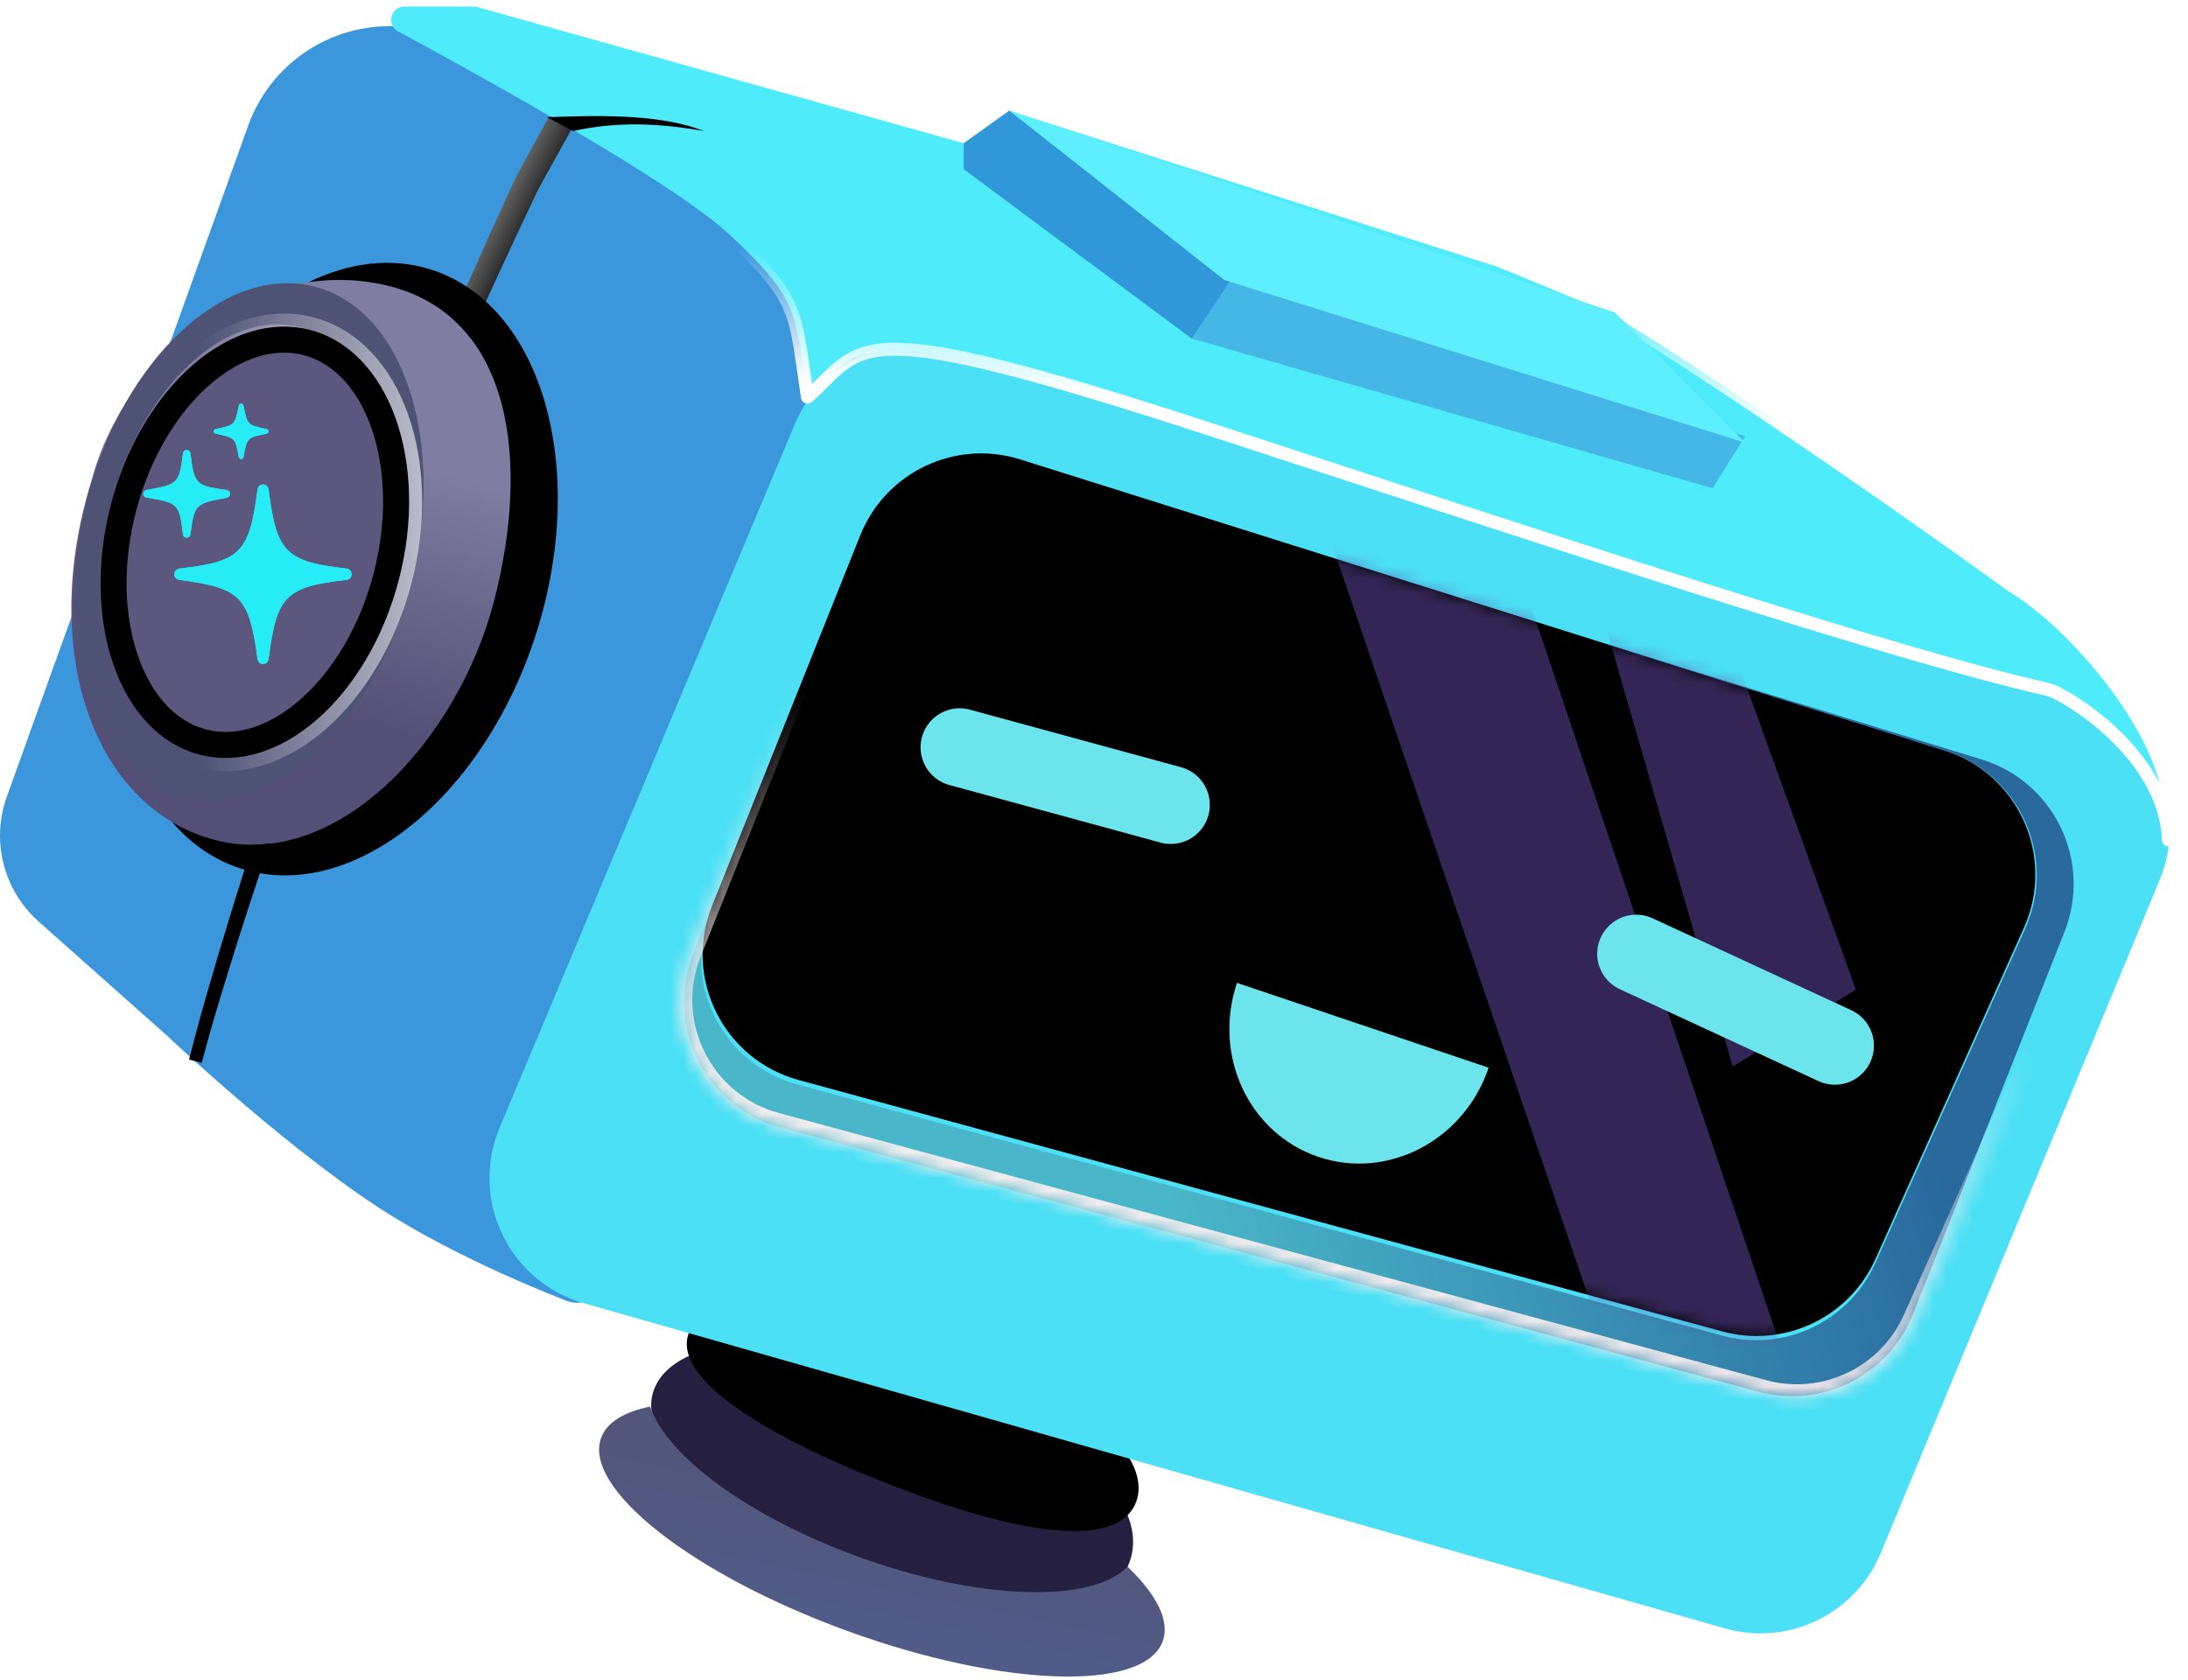
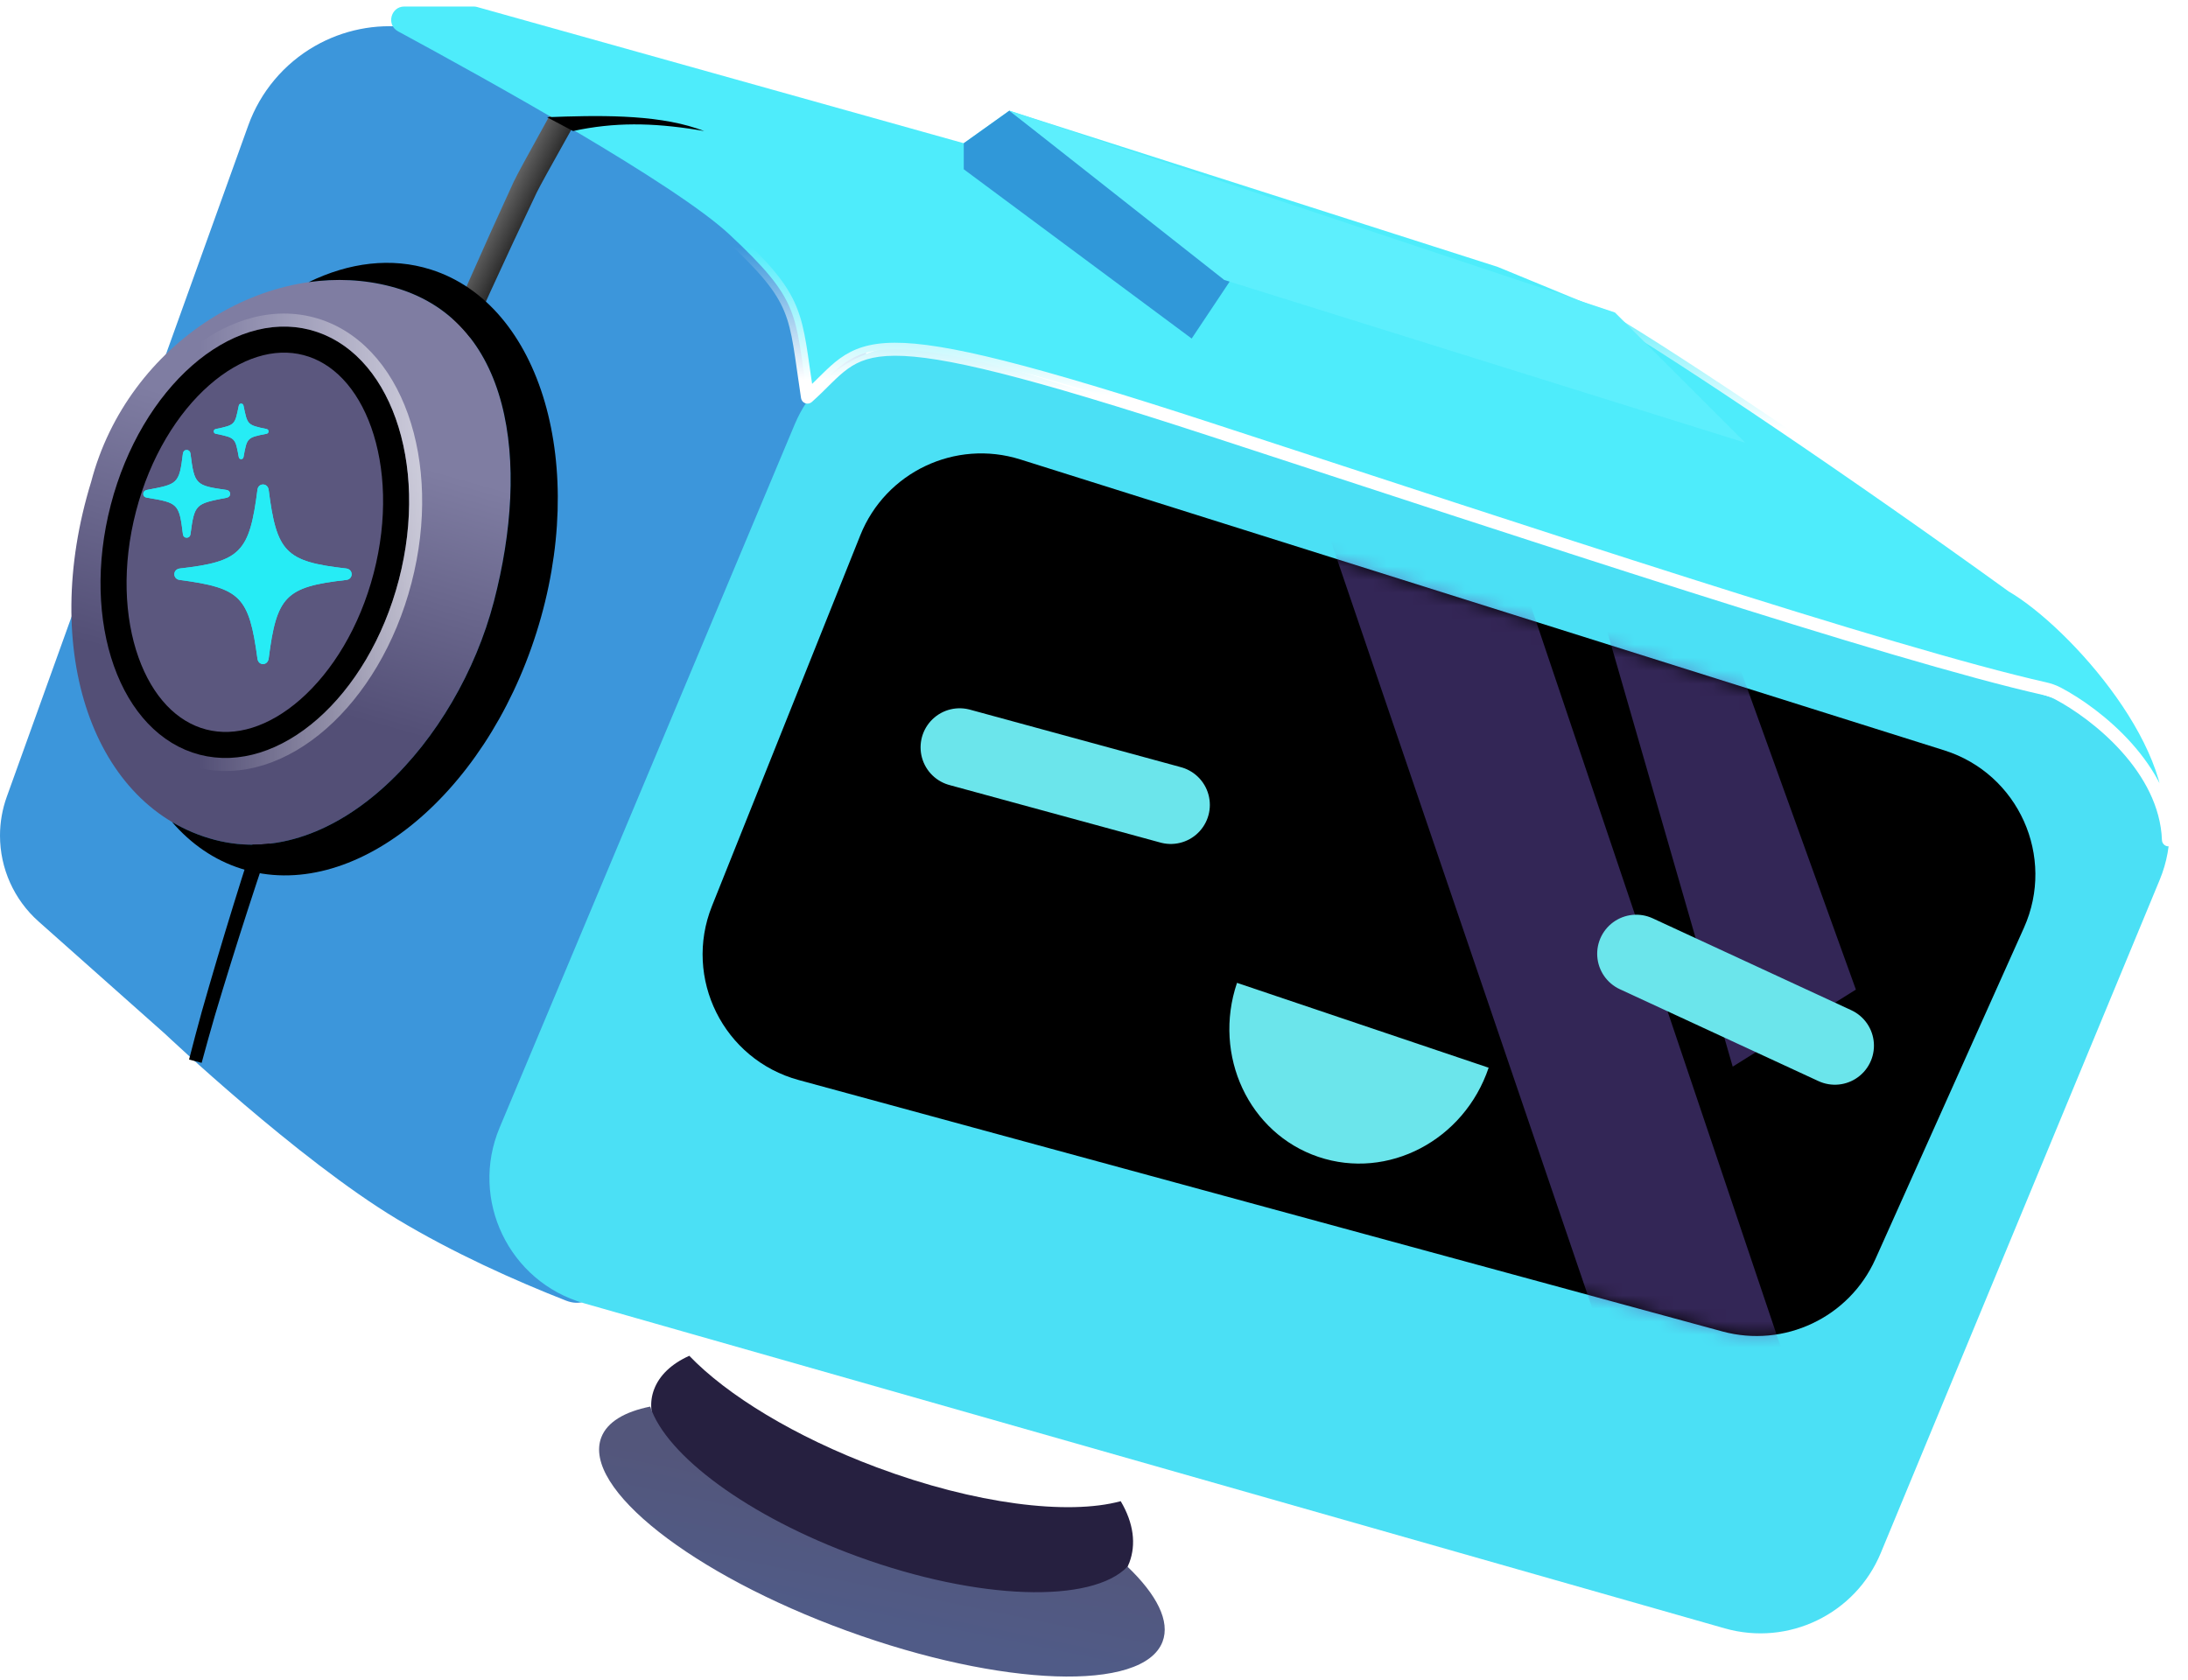
<svg xmlns="http://www.w3.org/2000/svg" width="168" height="129" viewBox="0 0 168 129" fill="none">
  <path d="M52.925 104.124C55.82 107.143 61.017 110.337 67.331 112.697C74.882 115.519 82.01 116.391 86.052 115.291C87.056 116.996 87.237 118.608 86.719 119.997C85.268 123.876 78.9 124.542 66.739 119.997C54.577 115.451 48.768 110.595 50.218 106.715C50.621 105.637 51.543 104.748 52.925 104.124Z" fill="#262040" />
-   <path d="M59.008 99.899C61.842 102.008 65.589 104.055 69.863 105.697C74.974 107.66 79.885 108.678 83.726 108.747C86.853 111.238 87.883 113.563 87.242 115.327C86.117 118.419 80.285 118.605 68.826 114.204C57.368 109.802 51.748 105.504 52.872 102.412C53.435 100.866 55.576 99.914 59.008 99.899Z" fill="black" />
  <path d="M49.927 108.025C51.144 111.775 57.45 116.479 65.867 119.544C75.154 122.927 83.841 123.161 86.571 120.319C88.823 122.473 89.865 124.51 89.261 126.086C87.777 129.956 76.928 129.58 65.029 125.246C53.13 120.912 44.686 114.262 46.169 110.392C46.623 109.208 47.956 108.422 49.927 108.025Z" fill="url(#paint0_linear_91_250)" />
  <path d="M24.188 3.531C26.338 2.302 28.829 1.798 31.288 2.096L47 4L58.305 13.043C59.094 13.675 60 14.143 60.972 14.42C64.244 15.355 66.5 18.346 66.5 21.749V34.66C66.5 36.535 66.124 38.39 65.394 40.116L45.292 87.628C44.77 88.863 44.5 90.191 44.5 91.532V95.162C44.5 95.781 44.77 96.37 45.24 96.773C46.964 98.251 45.575 100.718 43.462 99.888C39.522 98.34 34.824 96.238 30.5 93.638C22.881 89.058 12.715 79.441 12.687 79.414L2.961 70.77C1.078 69.096 8.05584e-05 66.696 0 64.176C0 63.158 0.176 62.148 0.521 61.19L19.062 9.634C19.99 7.055 21.808 4.891 24.188 3.531Z" fill="#3C96DB" />
  <path d="M65.593 40.931C67.634 35.83 73.263 33.164 78.503 34.819L150.414 57.523C156.404 59.414 159.405 66.106 156.832 71.836L145.414 97.27C143.296 101.989 138.055 104.462 133.066 103.097L61.177 83.439C55.129 81.785 51.869 75.232 54.198 69.41L65.593 40.931Z" fill="black" stroke="black" />
  <path d="M61.022 32.584C63.023 27.816 68.328 25.36 73.258 26.918L159.601 54.213C165.193 55.98 168.07 62.158 165.826 67.575L144.411 119.268C142.467 123.96 137.315 126.45 132.431 125.058L44.841 100.09C39.075 98.446 36.042 92.133 38.361 86.605L61.022 32.584ZM78.345 35.285C73.356 33.714 67.999 36.253 66.056 41.109L54.667 69.584C52.447 75.133 55.558 81.376 61.324 82.946L132.247 102.254C136.998 103.547 141.985 101.189 143.999 96.695L155.403 71.254C157.851 65.795 154.989 59.422 149.282 57.625L78.345 35.285Z" fill="#4BE0F5" />
-   <path d="M152.151 58.324C157.729 60.036 160.663 66.14 158.515 71.565L146.899 100.901C145.026 105.63 139.902 108.201 134.992 106.874L59.919 86.587C54.143 85.026 51.021 78.776 53.242 73.221L54.305 70.561C52.563 75.942 55.654 81.772 61.2 83.279L132.24 102.576C136.991 103.866 141.975 101.507 143.988 97.014L155.509 71.297C157.955 65.836 155.091 59.464 149.383 57.669L123.975 49.677L152.151 58.324Z" fill="url(#paint1_linear_91_250)" />
  <mask id="path-8-inside-1_91_250" fill="white">
    <path d="M65.553 41.374C67.494 36.52 72.846 33.981 77.834 35.546L153.677 59.354C159.386 61.146 162.254 67.518 159.81 72.98L147.093 101.397C145.083 105.889 140.103 108.251 135.353 106.965L59.547 86.447C53.773 84.884 50.654 78.634 52.874 73.08L65.553 41.374Z" />
  </mask>
-   <path d="M65.553 41.374L66.482 41.745L66.482 41.745L65.553 41.374ZM77.834 35.546L78.133 34.592L78.133 34.592L77.834 35.546ZM153.677 59.354L153.977 58.4L153.977 58.4L153.677 59.354ZM159.81 72.98L160.723 73.388L160.723 73.388L159.81 72.98ZM147.093 101.397L146.18 100.988L146.18 100.988L147.093 101.397ZM135.353 106.965L135.092 107.93L135.092 107.93L135.353 106.965ZM59.547 86.447L59.286 87.412L59.286 87.412L59.547 86.447ZM52.874 73.08L51.946 72.709L51.946 72.709L52.874 73.08ZM65.553 41.374L66.482 41.745C68.228 37.377 73.045 35.091 77.534 36.5L77.834 35.546L78.133 34.592C72.647 32.87 66.76 35.664 64.625 41.003L65.553 41.374ZM77.834 35.546L77.534 36.5L153.378 60.308L153.677 59.354L153.977 58.4L78.133 34.592L77.834 35.546ZM153.677 59.354L153.378 60.308C158.516 61.921 161.097 67.656 158.897 72.571L159.81 72.98L160.723 73.388C163.411 67.38 160.257 60.371 153.977 58.4L153.677 59.354ZM159.81 72.98L158.897 72.571L146.18 100.988L147.093 101.397L148.006 101.805L160.723 73.388L159.81 72.98ZM147.093 101.397L146.18 100.988C144.371 105.031 139.89 107.157 135.614 106L135.353 106.965L135.092 107.93C140.317 109.345 145.795 106.746 148.006 101.805L147.093 101.397ZM135.353 106.965L135.614 106L59.809 85.481L59.547 86.447L59.286 87.412L135.092 107.93L135.353 106.965ZM59.547 86.447L59.809 85.481C54.612 84.075 51.804 78.45 53.803 73.452L52.874 73.08L51.946 72.709C49.503 78.819 52.935 85.693 59.286 87.412L59.547 86.447ZM52.874 73.08L53.803 73.452L66.482 41.745L65.553 41.374L64.625 41.003L51.946 72.709L52.874 73.08Z" fill="url(#paint2_linear_91_250)" mask="url(#path-8-inside-1_91_250)" />
  <mask id="mask0_91_250" style="mask-type:alpha" maskUnits="userSpaceOnUse" x="53" y="34" width="104" height="69">
    <path opacity="0.5" d="M61.325 82.947C55.558 81.377 52.447 75.133 54.666 69.584L66.056 41.11C67.999 36.253 73.356 33.714 78.345 35.285L149.282 57.625C154.989 59.422 157.851 65.794 155.404 71.254L143.999 96.695C141.984 101.189 136.999 103.547 132.247 102.254L61.325 82.947Z" fill="#4800FF" />
  </mask>
  <g mask="url(#mask0_91_250)">
    <path d="M102 41L114.5 37.5L137.05 104.395L125.5 110L102 41Z" fill="#664BAB" />
    <path d="M120 36.675L127.536 34.503L142.5 76L133.041 81.918L120 36.675Z" fill="#664BAB" />
  </g>
  <path d="M114.302 82.001C112.419 87.583 106.567 90.648 101.231 88.849C95.896 87.049 93.097 81.065 94.98 75.483L114.302 82.001Z" fill="#6BE5EB" />
  <path d="M45.279 7.414C44.719 8.487 41.742 13.702 41.204 14.797C31.479 35.214 22.973 56.308 16.497 78.002C16.15 79.2 15.806 80.431 15.483 81.627C15.161 81.542 14.839 81.458 14.517 81.373C14.825 80.166 15.155 78.925 15.487 77.717C21.708 55.834 29.93 34.633 39.448 13.949C39.976 12.836 42.945 7.6 43.5 6.5C44.093 6.804 47 7.414 45.279 7.414Z" fill="url(#paint3_linear_91_250)" />
  <path d="M37.92 46.202C35.127 56.889 25.851 66.945 16.5 64.5C7.149 62.056 3 50 7 37C9.794 26.314 20.649 19.556 30 22C39.351 24.445 40.714 35.515 37.92 46.202Z" fill="url(#paint4_linear_91_250)" />
-   <path d="M6.643 38.382C9.457 27.558 17.306 20.232 24.174 22.017C31.043 23.803 34.33 34.025 31.516 44.848C28.702 55.672 20.852 62.998 13.984 61.213C7.115 59.427 3.829 49.205 6.643 38.382ZM23.029 25.133C17.35 23.657 10.848 29.763 8.506 38.772C6.164 47.781 8.869 56.281 14.547 57.758C20.226 59.234 26.727 53.128 29.07 44.119C31.412 35.11 28.707 26.609 23.029 25.133Z" fill="#4E5375" />
  <path d="M23.555 26.303C26.193 26.989 28.283 29.216 29.444 32.482C30.603 35.742 30.787 39.935 29.66 44.272C28.532 48.608 26.329 52.181 23.729 54.464C21.125 56.751 18.215 57.678 15.577 56.992C12.94 56.306 10.85 54.08 9.689 50.814C8.531 47.554 8.347 43.361 9.474 39.024C10.601 34.687 12.805 31.115 15.404 28.832C18.009 26.544 20.918 25.618 23.555 26.303Z" fill="#5B577E" stroke="black" stroke-width="2" />
  <path d="M23.933 24.852C27.195 25.7 29.587 28.404 30.857 31.98C32.129 35.558 32.304 40.061 31.111 44.649C29.918 49.237 27.572 53.085 24.719 55.591C21.868 58.095 18.462 59.292 15.2 58.444C11.937 57.596 9.547 54.892 8.276 51.316C7.004 47.738 6.829 43.235 8.022 38.647C9.215 34.058 11.561 30.211 14.415 27.705C17.266 25.201 20.671 24.004 23.933 24.852Z" stroke="url(#paint5_linear_91_250)" stroke-opacity="0.7" />
  <path d="M23.703 21.668C26.802 20.157 30.044 19.74 33.076 20.699C41.576 23.386 45.21 35.865 41.193 48.573C37.175 61.28 27.028 69.404 18.529 66.717C16.451 66.06 14.666 64.817 13.21 63.129C14.22 63.728 15.318 64.192 16.5 64.501C25.851 66.945 35.127 56.888 37.92 46.202C40.714 35.515 39.35 24.445 30 22C27.94 21.462 25.807 21.369 23.703 21.668Z" fill="black" />
  <path d="M56 18C51.835 14.113 37.349 6.078 30.561 2.406C29.643 1.909 30.004 0.5 31.048 0.5H36.363C36.454 0.5 36.544 0.512 36.632 0.537L74 11L77.5 8.5L115 20.5L123.5 24C129.167 27.333 142.338 36.211 154.5 45C159.333 47.833 168.1 57.7 166.5 64.5C166.294 59.007 160.967 54.811 158.001 53.249C157.671 53.076 157.329 52.964 156.965 52.881C145.136 50.212 117.128 40.879 93 33C65 23.857 66.5 26.5 62 30.5C61 24 61.5 23.133 56 18Z" fill="#4EECFB" />
  <path d="M30.561 2.406L30.323 2.846L30.323 2.846L30.561 2.406ZM56 18L55.659 18.366L55.659 18.366L56 18ZM62 30.5L61.506 30.576C61.534 30.757 61.658 30.908 61.831 30.97C62.003 31.032 62.195 30.995 62.332 30.874L62 30.5ZM93 33L92.845 33.475L92.845 33.475L93 33ZM156.965 52.881L157.075 52.394L157.075 52.394L156.965 52.881ZM158.001 53.249L157.768 53.692L157.768 53.692L158.001 53.249ZM166.5 64.5L166 64.519C166.01 64.769 166.203 64.974 166.452 64.998C166.701 65.022 166.929 64.858 166.987 64.615L166.5 64.5ZM154.5 45L154.207 45.405L154.227 45.419L154.247 45.431L154.5 45ZM123.5 24L123.754 23.569L123.723 23.551L123.69 23.538L123.5 24ZM115 20.5L115.19 20.038L115.172 20.03L115.152 20.024L115 20.5ZM77.5 8.5L77.652 8.024L77.413 7.947L77.209 8.093L77.5 8.5ZM74 11L73.865 11.482L74.096 11.546L74.291 11.407L74 11ZM36.632 0.537L36.498 1.019L36.498 1.019L36.632 0.537ZM30.561 2.406L30.323 2.846C33.715 4.681 39.027 7.604 44.01 10.553C49.011 13.513 53.624 16.466 55.659 18.366L56 18L56.341 17.634C54.212 15.647 49.498 12.639 44.519 9.692C39.52 6.734 34.196 3.804 30.799 1.966L30.561 2.406ZM56 18L55.659 18.366C58.405 20.928 59.582 22.365 60.225 23.928C60.548 24.712 60.744 25.548 60.921 26.609C61.101 27.688 61.252 28.923 61.506 30.576L62 30.5L62.494 30.424C62.248 28.827 62.086 27.516 61.907 26.444C61.725 25.354 61.514 24.433 61.15 23.547C60.418 21.768 59.095 20.205 56.341 17.634L56 18ZM62 30.5L62.332 30.874C62.907 30.363 63.39 29.87 63.826 29.44C64.269 29.005 64.665 28.633 65.096 28.324C65.931 27.724 66.936 27.33 68.69 27.321C70.469 27.313 72.997 27.702 76.854 28.674C80.705 29.646 85.848 31.191 92.845 33.475L93 33L93.155 32.525C86.152 30.238 80.983 28.685 77.099 27.705C73.221 26.727 70.594 26.312 68.685 26.321C66.751 26.331 65.538 26.776 64.513 27.511C64.014 27.869 63.571 28.288 63.125 28.728C62.673 29.172 62.218 29.637 61.668 30.126L62 30.5ZM93 33L92.845 33.475C116.953 41.347 144.996 50.693 156.855 53.369L156.965 52.881L157.075 52.394C145.276 49.731 117.303 40.41 93.155 32.525L93 33ZM158.001 53.249L157.768 53.692C159.206 54.449 161.23 55.854 162.913 57.734C164.598 59.616 165.904 61.931 166 64.519L166.5 64.5L167 64.481C166.891 61.576 165.43 59.047 163.658 57.067C161.885 55.086 159.761 53.611 158.233 52.807L158.001 53.249ZM154.5 45L154.793 44.595C142.628 35.804 129.441 26.915 123.754 23.569L123.5 24L123.246 24.431C128.892 27.752 142.047 36.618 154.207 45.405L154.5 45ZM123.5 24L123.69 23.538L115.19 20.038L115 20.5L114.81 20.962L123.31 24.462L123.5 24ZM115 20.5L115.152 20.024L77.652 8.024L77.5 8.5L77.348 8.976L114.848 20.976L115 20.5ZM77.5 8.5L77.209 8.093L73.709 10.593L74 11L74.291 11.407L77.791 8.907L77.5 8.5ZM74 11L74.135 10.518L36.767 0.056L36.632 0.537L36.498 1.019L73.865 11.482L74 11ZM36.363 0.5V0H31.048V0.5V1H36.363V0.5ZM154.5 45L154.247 45.431C156.588 46.803 159.938 49.923 162.504 53.551C163.784 55.361 164.855 57.279 165.508 59.148C166.161 61.02 166.384 62.809 166.013 64.385L166.5 64.5L166.987 64.615C167.416 62.791 167.143 60.797 166.452 58.818C165.76 56.836 164.637 54.835 163.321 52.974C160.695 49.261 157.246 46.03 154.753 44.569L154.5 45ZM36.632 0.537L36.767 0.056C36.635 0.019 36.499 0 36.363 0V0.5V1C36.408 1 36.454 1.006 36.498 1.019L36.632 0.537ZM156.965 52.881L156.855 53.369C157.188 53.444 157.486 53.544 157.768 53.692L158.001 53.249L158.233 52.807C157.855 52.608 157.469 52.483 157.075 52.394L156.965 52.881ZM30.561 2.406L30.799 1.966C30.342 1.719 30.517 1 31.048 1V0.5V0C29.49 0 28.944 2.1 30.323 2.846L30.561 2.406Z" fill="url(#paint6_linear_91_250)" />
-   <path d="M91.5 26L131.5 37.5L134 33.5L94 21.5L91.5 26Z" fill="#45B7E7" />
  <path d="M94.5 21.5L77.5 8.5L74 11V13L82.75 19.5L91.5 26L94.5 21.5Z" fill="#3098D9" />
  <path d="M77.5 8.5L124 24L134 34L94 21.5L77.5 8.5Z" fill="#5DEFFD" />
  <path d="M53.52 9.869C50.193 8.752 45.759 8.86 42 9L44 10.063C47.19 9.374 50.067 9.424 53.496 9.966C53.686 9.997 53.877 10.029 54.071 10.063C53.886 9.997 53.703 9.932 53.52 9.869Z" fill="black" />
  <path d="M18.516 35.261C18.619 35.261 18.671 35.2 18.697 35.103C18.965 33.639 18.948 33.604 20.453 33.315C20.557 33.297 20.617 33.236 20.617 33.131C20.617 33.025 20.557 32.964 20.453 32.947C18.957 32.64 19 32.605 18.697 31.158C18.671 31.061 18.619 31 18.516 31C18.412 31 18.36 31.061 18.334 31.158C18.031 32.605 18.083 32.64 16.578 32.947C16.483 32.964 16.414 33.025 16.414 33.131C16.414 33.236 16.483 33.297 16.578 33.315C18.083 33.622 18.066 33.639 18.334 35.103C18.36 35.2 18.412 35.261 18.516 35.261ZM14.33 41.294C14.494 41.294 14.607 41.188 14.624 41.031C14.935 38.69 15.013 38.69 17.4 38.225C17.556 38.199 17.668 38.093 17.668 37.927C17.668 37.769 17.556 37.655 17.4 37.629C15.013 37.295 14.927 37.217 14.624 34.832C14.607 34.674 14.494 34.56 14.33 34.56C14.174 34.56 14.062 34.674 14.044 34.84C13.759 37.19 13.638 37.181 11.268 37.629C11.112 37.664 11 37.769 11 37.927C11 38.102 11.112 38.199 11.303 38.225C13.655 38.611 13.759 38.672 14.044 41.013C14.062 41.188 14.174 41.294 14.33 41.294ZM20.194 51C20.418 51 20.583 50.833 20.626 50.597C21.24 45.792 21.906 45.064 26.593 44.538C26.836 44.512 27 44.328 27 44.099C27 43.872 26.836 43.696 26.593 43.661C21.906 43.135 21.24 42.407 20.626 37.602C20.583 37.366 20.418 37.208 20.194 37.208C19.969 37.208 19.804 37.366 19.77 37.602C19.156 42.407 18.481 43.135 13.802 43.661C13.551 43.696 13.387 43.872 13.387 44.099C13.387 44.328 13.551 44.512 13.802 44.538C18.472 45.16 19.121 45.8 19.77 50.597C19.804 50.833 19.969 51 20.194 51Z" fill="#26ECF5" />
  <g style="mix-blend-mode:plus-lighter" filter="url(#filter0_f_91_250)">
    <path d="M18.516 35.261C18.619 35.261 18.671 35.2 18.697 35.103C18.965 33.639 18.948 33.604 20.453 33.315C20.557 33.297 20.617 33.236 20.617 33.131C20.617 33.025 20.557 32.964 20.453 32.947C18.957 32.64 19 32.605 18.697 31.158C18.671 31.061 18.619 31 18.516 31C18.412 31 18.36 31.061 18.334 31.158C18.031 32.605 18.083 32.64 16.578 32.947C16.483 32.964 16.414 33.025 16.414 33.131C16.414 33.236 16.483 33.297 16.578 33.315C18.083 33.622 18.066 33.639 18.334 35.103C18.36 35.2 18.412 35.261 18.516 35.261ZM14.33 41.294C14.494 41.294 14.607 41.188 14.624 41.031C14.935 38.69 15.013 38.69 17.4 38.225C17.556 38.199 17.668 38.093 17.668 37.927C17.668 37.769 17.556 37.655 17.4 37.629C15.013 37.295 14.927 37.217 14.624 34.832C14.607 34.674 14.494 34.56 14.33 34.56C14.174 34.56 14.062 34.674 14.044 34.84C13.759 37.19 13.638 37.181 11.268 37.629C11.112 37.664 11 37.769 11 37.927C11 38.102 11.112 38.199 11.303 38.225C13.655 38.611 13.759 38.672 14.044 41.013C14.062 41.188 14.174 41.294 14.33 41.294ZM20.194 51C20.418 51 20.583 50.833 20.626 50.597C21.24 45.792 21.906 45.064 26.593 44.538C26.836 44.512 27 44.328 27 44.099C27 43.872 26.836 43.696 26.593 43.661C21.906 43.135 21.24 42.407 20.626 37.602C20.583 37.366 20.418 37.208 20.194 37.208C19.969 37.208 19.804 37.366 19.77 37.602C19.156 42.407 18.481 43.135 13.802 43.661C13.551 43.696 13.387 43.872 13.387 44.099C13.387 44.328 13.551 44.512 13.802 44.538C18.472 45.16 19.121 45.8 19.77 50.597C19.804 50.833 19.969 51 20.194 51Z" fill="#26ECF5" />
  </g>
  <line x1="73.684" y1="57.395" x2="89.895" y2="61.816" stroke="#6BE5EB" stroke-width="6" stroke-linecap="round" />
  <line x1="125.636" y1="73.249" x2="140.886" y2="80.306" stroke="#6BE5EB" stroke-width="6" stroke-linecap="round" />
  <defs>
    <filter id="filter0_f_91_250" x="7" y="27" width="24" height="28" filterUnits="userSpaceOnUse" color-interpolation-filters="sRGB">
      <feFlood flood-opacity="0" result="BackgroundImageFix" />
      <feBlend mode="normal" in="SourceGraphic" in2="BackgroundImageFix" result="shape" />
      <feGaussianBlur stdDeviation="2" result="effect1_foregroundBlur_91_250" />
    </filter>
    <linearGradient id="paint0_linear_91_250" x1="70.569" y1="115.659" x2="68.621" y2="125.154" gradientUnits="userSpaceOnUse">
      <stop stop-color="#53567B" />
      <stop offset="1" stop-color="#505B87" />
    </linearGradient>
    <linearGradient id="paint1_linear_91_250" x1="147.692" y1="84.336" x2="92.084" y2="100.482" gradientUnits="userSpaceOnUse">
      <stop stop-color="#29699E" />
      <stop offset="1" stop-color="#49B6C9" />
    </linearGradient>
    <linearGradient id="paint2_linear_91_250" x1="124" y1="71" x2="114.5" y2="104" gradientUnits="userSpaceOnUse">
      <stop stop-color="#FFF1F1" stop-opacity="0" />
      <stop offset="1" stop-color="#FFF1F1" />
    </linearGradient>
    <linearGradient id="paint3_linear_91_250" x1="31" y1="39.5" x2="25" y2="36.5" gradientUnits="userSpaceOnUse">
      <stop />
      <stop offset="1" stop-color="#A9A9A9" />
    </linearGradient>
    <linearGradient id="paint4_linear_91_250" x1="29.467" y1="55.901" x2="35" y2="36.5" gradientUnits="userSpaceOnUse">
      <stop stop-color="#534F76" />
      <stop offset="1" stop-color="#7F7DA2" />
    </linearGradient>
    <linearGradient id="paint5_linear_91_250" x1="35" y1="58" x2="15.326" y2="57.96" gradientUnits="userSpaceOnUse">
      <stop stop-color="white" />
      <stop offset="1" stop-color="white" stop-opacity="0" />
    </linearGradient>
    <linearGradient id="paint6_linear_91_250" x1="88" y1="20.5" x2="87.5" y2="30.5" gradientUnits="userSpaceOnUse">
      <stop stop-color="white" stop-opacity="0" />
      <stop offset="1" stop-color="white" />
    </linearGradient>
  </defs>
</svg>